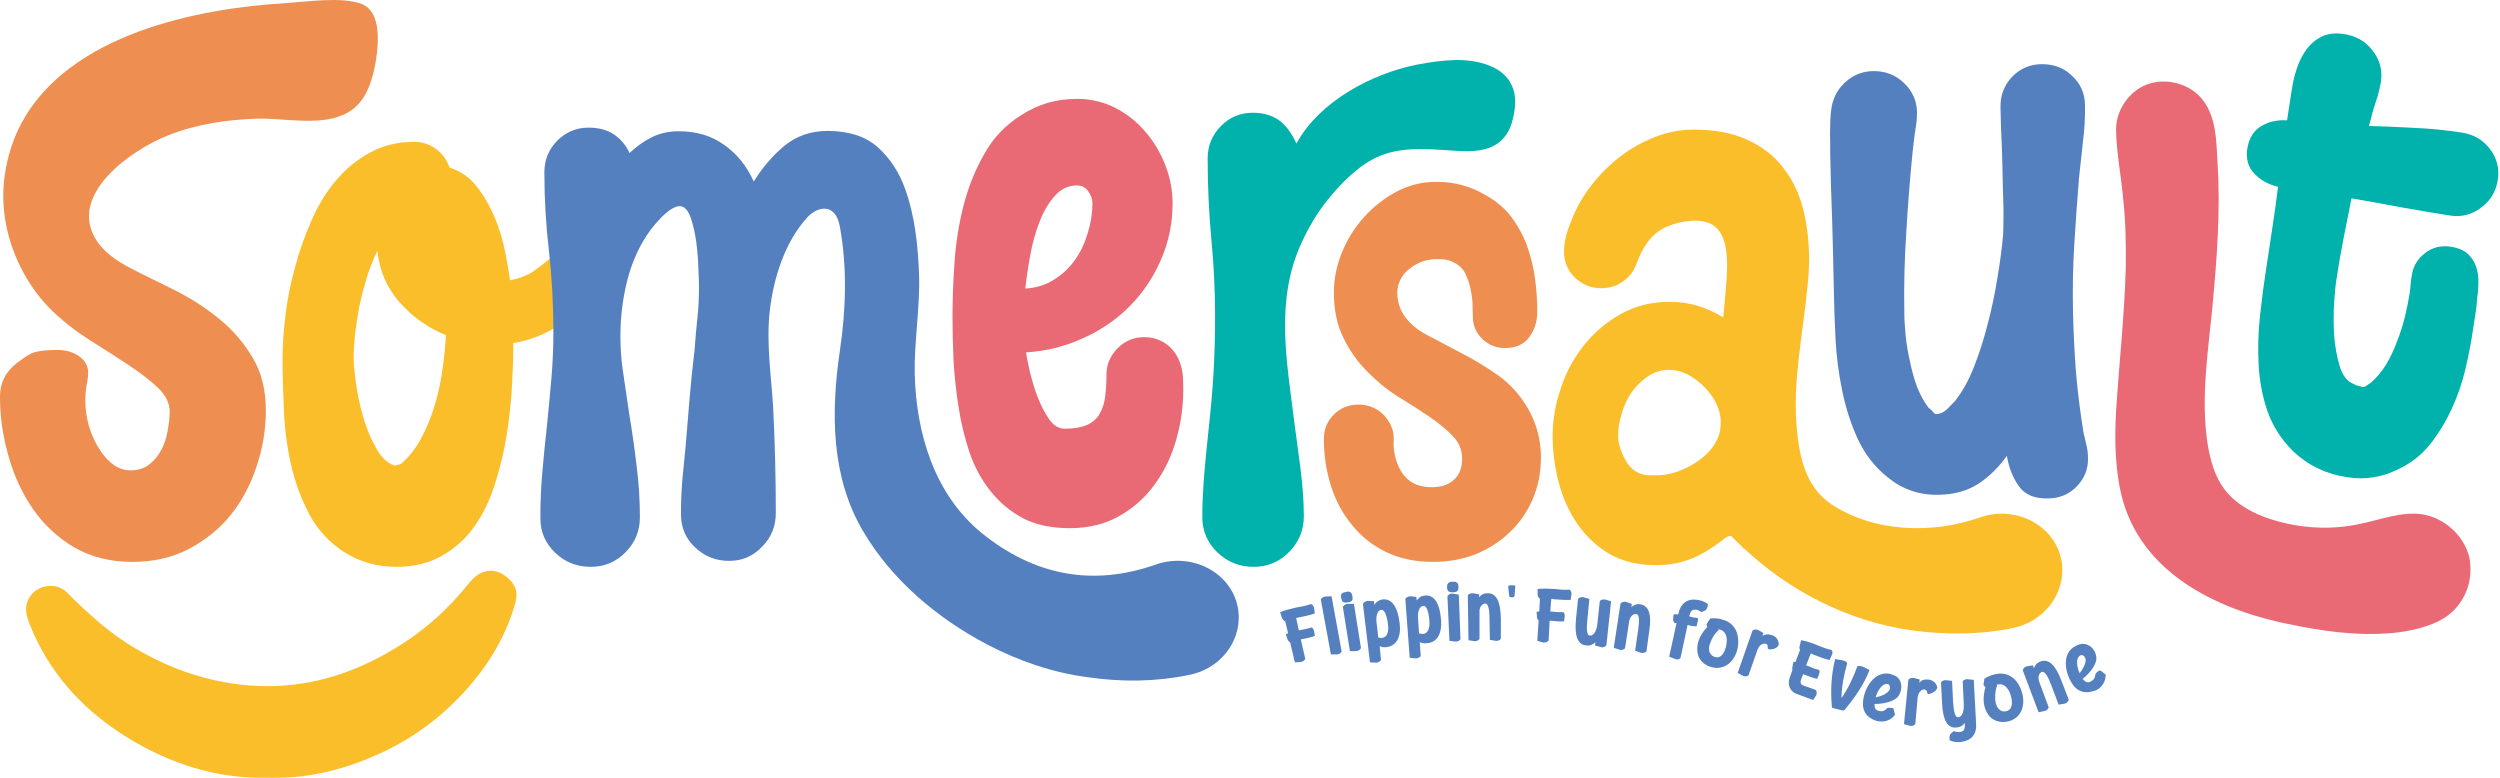
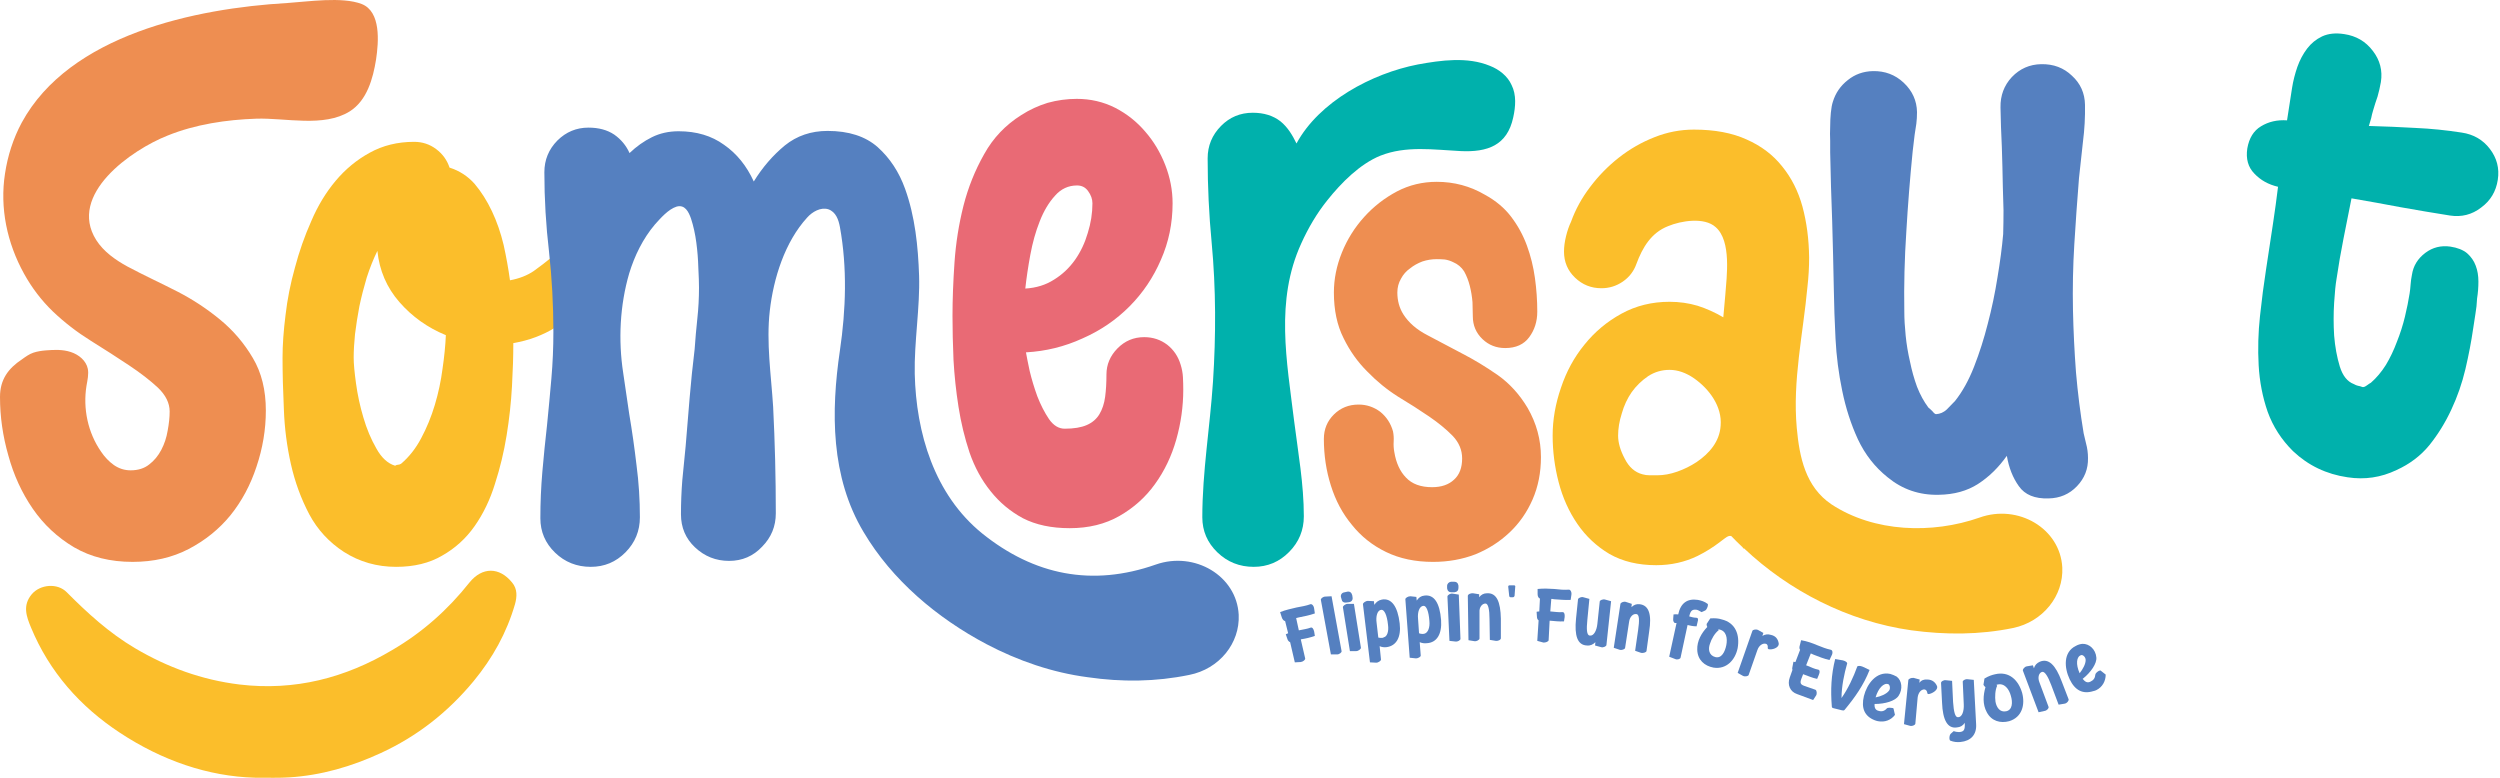
<svg xmlns="http://www.w3.org/2000/svg" width="225" height="70" viewBox="0 0 225 70" fill="none">
  <path d="M15.089 12.199C11.843 13.478 6.072 17.494 8.657 21.599C9.318 22.64 10.37 23.383 11.452 23.978C12.955 24.781 14.518 25.495 16.021 26.268C17.363 26.962 18.626 27.795 19.808 28.767C20.99 29.739 21.972 30.889 22.754 32.217C23.535 33.526 23.926 35.102 23.926 36.947C23.926 38.652 23.645 40.337 23.084 42.003C22.543 43.649 21.762 45.106 20.74 46.376C19.718 47.625 18.465 48.636 16.983 49.41C15.5 50.183 13.816 50.569 11.933 50.569C9.929 50.569 8.176 50.133 6.673 49.261C5.17 48.368 3.928 47.208 2.946 45.781C1.964 44.353 1.232 42.757 0.751 40.992C0.25 39.247 0 37.492 0 35.727C0 34.18 0.721 33.169 1.984 32.336C2.314 32.098 2.645 31.86 3.006 31.741C3.366 31.622 3.757 31.563 4.148 31.533C4.899 31.474 5.651 31.444 6.372 31.682C7.094 31.92 7.755 32.455 7.905 33.199C7.995 33.675 7.875 34.21 7.785 34.716C7.454 36.768 7.905 38.94 9.107 40.665C9.428 41.141 9.809 41.537 10.25 41.855C10.71 42.172 11.211 42.33 11.752 42.33C12.434 42.33 12.995 42.152 13.436 41.795C13.877 41.458 14.237 41.022 14.518 40.486C14.798 39.951 14.989 39.376 15.089 38.761C15.209 38.127 15.269 37.551 15.269 37.036C15.269 36.282 14.919 35.569 14.217 34.894C13.516 34.24 12.644 33.566 11.602 32.872C10.56 32.178 9.418 31.444 8.176 30.671C6.933 29.897 5.791 29.015 4.749 28.023C3.727 27.032 2.865 25.902 2.164 24.633C0.631 21.866 -0.03 18.713 0.451 15.62C0.691 14.014 1.202 12.437 1.954 11.039C6.252 3.127 17.584 0.748 25.849 0.272C27.683 0.153 30.779 -0.323 32.552 0.361C34.296 1.045 34.085 3.752 33.845 5.358C33.574 7.054 33.033 9.047 31.47 10.028C29.126 11.486 25.699 10.593 23.054 10.682C20.379 10.772 17.584 11.188 15.089 12.199Z" fill="#EE8E51" />
  <path fill-rule="evenodd" clip-rule="evenodd" d="M37.271 12.765C38.013 12.765 38.674 12.983 39.255 13.419C39.836 13.855 40.237 14.41 40.458 15.085C41.339 15.362 42.091 15.848 42.712 16.542C43.313 17.256 43.834 18.079 44.275 19.011C44.716 19.943 45.066 20.954 45.327 22.045C45.567 23.135 45.758 24.196 45.898 25.227C46.739 25.069 47.451 24.791 48.032 24.395C48.613 23.978 49.144 23.572 49.625 23.175C50.086 22.779 50.527 22.422 50.948 22.104C51.368 21.787 51.839 21.628 52.36 21.628C53.042 21.628 53.643 21.876 54.164 22.372C54.685 22.868 54.945 23.473 54.945 24.186C54.945 24.781 54.775 25.287 54.434 25.703C54.094 26.1 53.723 26.487 53.322 26.863C52.26 27.855 51.158 28.717 50.016 29.451C48.874 30.165 47.601 30.641 46.199 30.879C46.199 32.049 46.158 33.348 46.078 34.775C45.998 36.223 45.838 37.69 45.597 39.178C45.357 40.665 45.006 42.122 44.545 43.55C44.105 44.978 43.493 46.247 42.712 47.357C41.93 48.468 40.958 49.35 39.796 50.004C38.654 50.679 37.271 51.016 35.648 51.016C33.925 51.016 32.362 50.569 30.959 49.677C29.617 48.805 28.575 47.674 27.833 46.286C27.092 44.878 26.541 43.371 26.18 41.765C25.82 40.159 25.609 38.523 25.549 36.857C25.469 35.172 25.429 33.615 25.429 32.188C25.429 31.037 25.519 29.758 25.699 28.351C25.86 26.943 26.14 25.525 26.541 24.097C26.922 22.65 27.413 21.252 28.014 19.903C28.595 18.535 29.326 17.325 30.208 16.274C31.09 15.223 32.111 14.381 33.274 13.746C34.456 13.092 35.788 12.765 37.271 12.765ZM35.558 41.914C35.658 41.854 35.748 41.825 35.829 41.825C35.909 41.825 35.999 41.795 36.099 41.736C36.821 41.121 37.422 40.357 37.903 39.445C38.404 38.513 38.814 37.512 39.135 36.441C39.456 35.37 39.686 34.289 39.826 33.199C39.987 32.108 40.087 31.097 40.127 30.165C38.484 29.491 37.091 28.499 35.949 27.191C34.807 25.882 34.145 24.345 33.965 22.58C33.604 23.314 33.284 24.117 33.003 24.989C32.743 25.862 32.522 26.724 32.342 27.577C32.182 28.43 32.051 29.263 31.951 30.076C31.871 30.869 31.831 31.573 31.831 32.188C31.831 32.723 31.901 33.496 32.041 34.508C32.182 35.539 32.402 36.56 32.703 37.571C33.003 38.602 33.394 39.534 33.875 40.367C34.336 41.2 34.897 41.716 35.558 41.914Z" fill="#FBBE2B" />
  <path fill-rule="evenodd" clip-rule="evenodd" d="M92.337 31.712C92.397 32.069 92.508 32.624 92.668 33.377C92.848 34.131 93.079 34.894 93.359 35.668C93.66 36.441 94.01 37.125 94.411 37.72C94.812 38.295 95.283 38.583 95.824 38.583C96.645 38.583 97.307 38.474 97.808 38.255C98.309 38.037 98.689 37.71 98.95 37.274C99.21 36.838 99.381 36.322 99.461 35.727C99.541 35.132 99.581 34.458 99.581 33.705C99.581 32.812 99.912 32.029 100.573 31.355C101.234 30.68 102.036 30.343 102.978 30.343C103.759 30.343 104.45 30.571 105.052 31.027C105.633 31.484 106.033 32.078 106.254 32.812C106.374 33.189 106.444 33.566 106.464 33.943C106.484 34.319 106.494 34.696 106.494 35.073C106.494 36.58 106.284 38.077 105.863 39.564C105.442 41.051 104.801 42.39 103.939 43.58C103.098 44.749 102.036 45.701 100.753 46.435C99.471 47.169 97.978 47.536 96.275 47.536C94.632 47.536 93.229 47.238 92.067 46.643C90.925 46.029 89.953 45.215 89.151 44.204C88.35 43.213 87.718 42.053 87.257 40.724C86.817 39.396 86.486 38.027 86.266 36.619C86.045 35.212 85.895 33.804 85.815 32.396C85.755 30.968 85.725 29.649 85.725 28.44C85.725 26.972 85.785 25.366 85.905 23.621C86.025 21.876 86.296 20.171 86.716 18.505C87.137 16.859 87.758 15.313 88.58 13.865C89.382 12.418 90.494 11.248 91.916 10.355C92.658 9.879 93.449 9.513 94.291 9.255C95.153 9.017 96.024 8.898 96.906 8.898C98.148 8.898 99.301 9.165 100.363 9.701C101.405 10.236 102.306 10.95 103.068 11.842C103.829 12.715 104.43 13.716 104.871 14.847C105.312 15.977 105.533 17.127 105.533 18.297C105.533 20.102 105.182 21.797 104.481 23.383C103.799 24.97 102.857 26.368 101.655 27.577C100.453 28.787 99.04 29.748 97.417 30.462C95.814 31.196 94.121 31.613 92.337 31.712ZM92.277 25.971C93.259 25.912 94.121 25.644 94.862 25.168C95.603 24.712 96.235 24.117 96.756 23.383C97.257 22.669 97.637 21.866 97.898 20.974C98.178 20.082 98.319 19.189 98.319 18.297C98.319 17.92 98.189 17.553 97.928 17.196C97.688 16.859 97.357 16.691 96.936 16.691C96.155 16.691 95.493 16.998 94.952 17.613C94.391 18.228 93.93 19.001 93.57 19.933C93.209 20.845 92.928 21.846 92.728 22.937C92.528 24.028 92.377 25.039 92.277 25.971Z" fill="#E96A75" />
  <path d="M117.105 21.926C117.736 20.528 118.517 19.189 119.479 18C120.711 16.453 122.395 14.758 124.228 14.014C126.543 13.092 129.067 13.479 131.442 13.597C133.877 13.716 135.65 13.092 136.191 10.563C136.401 9.612 136.492 8.541 136.041 7.649C135.68 6.845 134.929 6.251 134.087 5.923C132.073 5.091 129.699 5.418 127.595 5.804C123.477 6.608 118.728 9.136 116.684 12.913C116.323 12.17 115.902 11.456 115.241 10.92C114.58 10.405 113.748 10.147 112.746 10.147C111.624 10.147 110.672 10.544 109.891 11.337C109.089 12.15 108.688 13.121 108.688 14.252C108.688 16.79 108.809 19.318 109.049 21.837C109.44 26.001 109.44 30.195 109.169 34.359C108.899 38.434 108.208 42.479 108.208 46.554C108.208 47.783 108.658 48.834 109.56 49.707C110.462 50.58 111.554 51.016 112.836 51.016C114.079 51.016 115.141 50.569 116.022 49.677C116.904 48.785 117.345 47.714 117.345 46.465C117.345 43.58 116.834 40.754 116.473 37.898C115.812 32.485 114.76 27.072 117.105 21.926Z" fill="#00B1AC" />
  <path d="M129.307 16.364C130.87 16.364 132.313 16.75 133.636 17.524C134.618 18.059 135.409 18.723 136.01 19.517C136.611 20.31 137.082 21.172 137.423 22.104C137.764 23.036 138.004 24.008 138.144 25.019C138.285 26.031 138.355 27.042 138.355 28.053C138.355 28.926 138.114 29.689 137.633 30.343C137.152 30.998 136.431 31.325 135.469 31.325C134.668 31.325 133.986 31.057 133.425 30.522C132.844 29.967 132.554 29.283 132.554 28.47C132.554 28.113 132.544 27.686 132.524 27.191C132.483 26.695 132.403 26.209 132.283 25.733C132.163 25.257 131.993 24.821 131.772 24.424C131.532 24.048 131.201 23.77 130.78 23.592C130.54 23.473 130.289 23.393 130.029 23.354C129.788 23.334 129.548 23.324 129.307 23.324C128.867 23.324 128.436 23.393 128.015 23.532C127.594 23.691 127.223 23.899 126.903 24.157C126.562 24.395 126.292 24.702 126.091 25.079C125.871 25.456 125.761 25.872 125.761 26.328C125.761 27.062 125.941 27.716 126.302 28.291C126.783 29.045 127.504 29.669 128.466 30.165C129.448 30.681 130.48 31.226 131.562 31.801C132.644 32.356 133.726 33.011 134.808 33.764C135.87 34.518 136.762 35.499 137.483 36.709C138.285 38.097 138.685 39.574 138.685 41.141C138.685 42.529 138.435 43.798 137.934 44.948C137.433 46.098 136.742 47.09 135.86 47.922C134.978 48.755 133.956 49.41 132.794 49.886C131.612 50.342 130.339 50.57 128.977 50.57C127.374 50.57 125.961 50.272 124.739 49.677C123.516 49.082 122.494 48.269 121.673 47.238C120.831 46.227 120.2 45.047 119.779 43.699C119.358 42.37 119.148 40.972 119.148 39.505C119.148 38.632 119.449 37.899 120.05 37.304C120.651 36.709 121.392 36.411 122.274 36.411C122.995 36.411 123.647 36.63 124.228 37.066C124.789 37.522 125.169 38.107 125.37 38.821C125.43 39.118 125.45 39.425 125.43 39.743C125.41 40.06 125.43 40.377 125.49 40.694C125.65 41.666 126.001 42.43 126.542 42.985C127.083 43.56 127.865 43.847 128.887 43.847C129.728 43.847 130.389 43.619 130.87 43.163C131.351 42.727 131.592 42.093 131.592 41.26C131.592 40.506 131.311 39.832 130.75 39.237C130.169 38.642 129.458 38.057 128.616 37.482C127.774 36.907 126.843 36.312 125.821 35.697C124.819 35.063 123.897 34.309 123.055 33.437C122.194 32.584 121.482 31.583 120.921 30.433C120.34 29.283 120.05 27.914 120.05 26.328C120.05 25.118 120.29 23.919 120.771 22.729C121.252 21.539 121.923 20.468 122.785 19.517C123.627 18.585 124.608 17.821 125.731 17.226C126.833 16.651 128.025 16.364 129.307 16.364Z" fill="#EE8E51" />
  <path d="M165.046 26.12C165.006 24.038 164.956 21.965 164.896 19.903C164.816 17.841 164.756 15.779 164.716 13.716C164.716 13.439 164.716 13.092 164.716 12.675C164.696 12.259 164.696 11.832 164.716 11.396C164.716 10.96 164.736 10.544 164.776 10.147C164.816 9.731 164.876 9.403 164.956 9.165C165.197 8.372 165.647 7.718 166.309 7.202C166.95 6.687 167.701 6.419 168.563 6.399C169.645 6.379 170.567 6.726 171.328 7.44C172.11 8.174 172.511 9.056 172.531 10.088C172.531 10.464 172.511 10.811 172.471 11.129C172.43 11.446 172.38 11.773 172.32 12.11L172.14 13.627C171.899 16.046 171.709 18.456 171.569 20.855C171.409 23.254 171.348 25.654 171.388 28.053C171.388 28.688 171.429 29.401 171.509 30.195C171.589 30.988 171.719 31.771 171.899 32.544C172.06 33.338 172.27 34.091 172.531 34.805C172.811 35.519 173.152 36.144 173.553 36.679C173.633 36.738 173.753 36.847 173.913 37.006C174.054 37.184 174.164 37.274 174.244 37.274C174.605 37.254 174.925 37.115 175.206 36.857C175.466 36.599 175.717 36.342 175.957 36.084C176.619 35.251 177.19 34.22 177.671 32.991C178.151 31.761 178.562 30.472 178.903 29.124C179.264 27.756 179.554 26.367 179.775 24.96C180.015 23.532 180.185 22.233 180.286 21.063C180.306 20.369 180.316 19.655 180.316 18.922C180.296 18.208 180.276 17.504 180.255 16.81C180.235 15.6 180.205 14.4 180.165 13.211C180.105 12.021 180.065 10.841 180.045 9.671C180.025 8.6 180.366 7.688 181.067 6.935C181.788 6.181 182.67 5.794 183.712 5.775C184.814 5.755 185.736 6.102 186.477 6.816C187.239 7.51 187.63 8.382 187.65 9.433C187.67 10.544 187.61 11.644 187.469 12.735C187.349 13.845 187.229 14.946 187.109 16.036C186.948 18.039 186.808 20.022 186.688 21.985C186.568 23.948 186.527 25.931 186.568 27.934C186.608 29.778 186.698 31.632 186.838 33.496C186.998 35.36 187.229 37.194 187.529 38.999L187.74 39.891C187.86 40.328 187.92 40.774 187.92 41.23C187.94 42.201 187.61 43.044 186.928 43.758C186.247 44.472 185.395 44.839 184.373 44.858C183.131 44.898 182.239 44.531 181.698 43.758C181.157 43.005 180.797 42.092 180.616 41.022C179.875 42.072 179.013 42.915 178.031 43.55C177.049 44.184 175.867 44.511 174.484 44.531C172.741 44.571 171.208 44.045 169.886 42.955C168.743 42.043 167.852 40.903 167.21 39.534C166.589 38.186 166.118 36.728 165.798 35.162C165.477 33.615 165.277 32.059 165.197 30.492C165.116 28.906 165.066 27.448 165.046 26.12Z" fill="#5580C0" />
  <path d="M211.275 42.955C209.371 42.677 207.738 41.894 206.375 40.605C205.333 39.574 204.572 38.394 204.091 37.066C203.63 35.737 203.36 34.339 203.279 32.872C203.199 31.404 203.239 29.927 203.4 28.44C203.56 26.953 203.74 25.564 203.941 24.276L204.572 20.111C204.652 19.536 204.732 18.981 204.812 18.446C204.872 17.93 204.943 17.385 205.023 16.81C204.161 16.611 203.45 16.215 202.889 15.62C202.328 15.045 202.117 14.291 202.257 13.36C202.418 12.428 202.828 11.763 203.49 11.367C204.171 10.95 204.953 10.772 205.834 10.831L206.285 7.916C206.385 7.282 206.546 6.647 206.766 6.013C206.986 5.398 207.277 4.853 207.638 4.377C207.998 3.901 208.449 3.534 208.99 3.276C209.551 3.018 210.213 2.949 210.974 3.068C212.056 3.227 212.918 3.732 213.559 4.585C214.2 5.418 214.441 6.35 214.28 7.381C214.2 7.837 214.1 8.273 213.98 8.69C213.84 9.086 213.709 9.493 213.589 9.909C213.509 10.167 213.449 10.405 213.409 10.623C213.349 10.841 213.279 11.079 213.198 11.337C214.641 11.377 216.044 11.436 217.406 11.515C218.769 11.575 220.152 11.714 221.554 11.932C222.616 12.09 223.458 12.576 224.079 13.389C224.72 14.222 224.961 15.154 224.801 16.185C224.64 17.236 224.139 18.069 223.298 18.684C222.476 19.318 221.544 19.556 220.502 19.398C218.999 19.16 217.527 18.912 216.084 18.654C214.621 18.376 213.138 18.109 211.635 17.851C211.395 19.08 211.154 20.29 210.914 21.48C210.674 22.689 210.463 23.909 210.283 25.138C210.203 25.594 210.132 26.298 210.072 27.25C210.012 28.222 210.012 29.203 210.072 30.195C210.153 31.206 210.323 32.138 210.583 32.991C210.844 33.824 211.265 34.349 211.846 34.567C211.986 34.646 212.106 34.696 212.206 34.716C212.327 34.736 212.467 34.775 212.627 34.835C212.727 34.855 212.858 34.805 213.018 34.686C213.178 34.567 213.299 34.488 213.379 34.448C213.88 34.012 214.331 33.477 214.731 32.842C215.112 32.207 215.443 31.513 215.723 30.76C216.024 30.006 216.264 29.253 216.445 28.499C216.625 27.746 216.765 27.052 216.865 26.417C216.905 26.159 216.936 25.882 216.956 25.584C216.976 25.307 217.016 25.019 217.076 24.722C217.196 23.929 217.597 23.274 218.278 22.759C218.939 22.263 219.691 22.075 220.532 22.194C221.174 22.293 221.675 22.491 222.035 22.788C222.396 23.106 222.656 23.482 222.817 23.919C222.977 24.335 223.057 24.811 223.057 25.346C223.057 25.862 223.017 26.368 222.937 26.863C222.917 27.339 222.867 27.805 222.787 28.261C222.727 28.698 222.656 29.154 222.576 29.63C222.416 30.74 222.186 31.94 221.885 33.229C221.584 34.498 221.164 35.707 220.623 36.857C220.082 38.027 219.42 39.098 218.639 40.07C217.857 41.022 216.875 41.765 215.693 42.301C214.29 42.975 212.818 43.193 211.275 42.955Z" fill="#00B1AC" />
  <path d="M22.934 69.993C18.726 69.874 14.578 68.446 10.791 65.947C7.214 63.597 4.449 60.474 2.796 56.489C2.375 55.477 2.014 54.496 2.856 53.484C3.607 52.592 5.17 52.443 6.012 53.306C7.875 55.18 9.829 56.965 12.143 58.333C15.059 60.058 18.155 61.188 21.551 61.605C26.541 62.2 31.08 61.01 35.288 58.511C37.993 56.935 40.307 54.883 42.261 52.414C43.403 51.016 44.936 51.016 46.078 52.414C46.589 53.009 46.529 53.722 46.349 54.377C45.597 56.965 44.335 59.225 42.622 61.307C40.307 64.103 37.542 66.275 34.236 67.791C31.651 68.981 28.916 69.784 26.03 69.963C25.128 70.022 24.197 69.993 22.934 69.993Z" fill="#FBBE2B" />
  <path d="M111.483 55.329C111.303 51.819 107.516 49.588 104.029 50.807C98.288 52.83 93.058 51.759 88.399 48.011C84.071 44.502 82.448 38.94 82.327 33.645C82.267 30.79 82.808 27.666 82.718 24.811C82.628 22.164 82.357 19.487 81.456 16.988C80.915 15.481 80.093 14.232 78.991 13.241C77.889 12.269 76.386 11.783 74.482 11.783C72.999 11.783 71.717 12.219 70.635 13.092C69.553 13.984 68.621 15.065 67.84 16.334C67.198 14.926 66.307 13.825 65.165 13.032C64.042 12.219 62.68 11.813 61.077 11.813C60.195 11.813 59.393 11.991 58.672 12.348C57.951 12.705 57.279 13.181 56.658 13.776C56.358 13.102 55.897 12.546 55.276 12.11C54.654 11.694 53.883 11.486 52.961 11.486C51.879 11.486 50.947 11.872 50.166 12.646C49.384 13.439 48.993 14.391 48.993 15.501C48.993 17.9 49.134 20.29 49.414 22.669C49.675 25.049 49.805 27.448 49.805 29.867C49.805 31.275 49.745 32.673 49.625 34.062C49.505 35.45 49.374 36.847 49.234 38.255C49.074 39.663 48.933 41.061 48.813 42.449C48.693 43.837 48.633 45.235 48.633 46.643C48.633 47.853 49.074 48.884 49.955 49.737C50.837 50.589 51.909 51.016 53.172 51.016C54.394 51.016 55.436 50.58 56.297 49.707C57.159 48.834 57.59 47.783 57.59 46.554C57.59 44.968 57.49 43.411 57.289 41.884C57.109 40.337 56.889 38.791 56.628 37.244C56.448 36.015 56.267 34.785 56.087 33.556C55.636 30.611 55.786 27.488 56.628 24.603C57.109 23.026 57.861 21.48 58.943 20.201C59.453 19.636 60.145 18.832 60.896 18.594C61.648 18.386 61.978 19.07 62.189 19.665C62.409 20.339 62.569 21.063 62.67 21.837C62.77 22.59 62.83 23.344 62.85 24.097C62.89 24.851 62.91 25.445 62.91 25.882C62.91 26.834 62.86 27.766 62.76 28.678C62.66 29.61 62.58 30.522 62.519 31.414C62.339 32.901 62.189 34.359 62.069 35.787C61.948 37.234 61.828 38.692 61.708 40.159C61.608 41.21 61.508 42.231 61.407 43.223C61.327 44.234 61.287 45.255 61.287 46.286C61.287 47.476 61.708 48.468 62.55 49.261C63.411 50.074 64.433 50.48 65.615 50.48C66.798 50.48 67.79 50.054 68.591 49.201C69.413 48.368 69.823 47.367 69.823 46.197C69.823 42.985 69.743 39.792 69.583 36.62C69.403 33.734 68.952 30.849 69.282 27.964C69.613 25.049 70.635 21.777 72.649 19.576C73.1 19.07 73.851 18.624 74.542 18.832C75.234 19.07 75.474 19.784 75.594 20.439C76.256 24.097 76.135 27.845 75.594 31.533C74.783 37.036 74.753 42.925 77.728 47.892C80.283 52.206 84.341 55.626 88.79 57.976C91.615 59.463 94.711 60.534 97.897 60.95C100.963 61.396 103.999 61.367 107.035 60.742C109.74 60.207 111.603 57.887 111.483 55.329Z" fill="#5580C0" />
  <path fill-rule="evenodd" clip-rule="evenodd" d="M181.187 56.518C178.151 57.143 175.085 57.143 172.02 56.727C166.309 55.923 160.988 53.157 156.961 49.35C156.961 49.37 156.951 49.38 156.931 49.38C156.891 49.32 156.851 49.271 156.81 49.231C156.47 48.914 156.139 48.587 155.819 48.249C155.548 48.16 155.308 48.398 154.827 48.755C154.185 49.251 153.504 49.677 152.783 50.034C151.641 50.589 150.398 50.867 149.056 50.867C147.433 50.867 146.03 50.53 144.848 49.856C143.685 49.162 142.723 48.259 141.962 47.149C141.201 46.038 140.64 44.789 140.279 43.401C139.918 42.013 139.738 40.615 139.738 39.207C139.738 37.779 139.988 36.342 140.489 34.894C140.97 33.447 141.671 32.158 142.593 31.027C143.515 29.877 144.627 28.945 145.93 28.232C147.232 27.518 148.675 27.161 150.258 27.161C151.14 27.161 151.981 27.28 152.783 27.518C153.584 27.775 154.356 28.122 155.097 28.559C155.157 27.884 155.217 27.21 155.278 26.536C155.398 24.9 155.849 21.688 154.406 20.439C153.384 19.516 151.28 19.873 150.138 20.349C148.605 20.944 147.823 22.283 147.282 23.74C147.042 24.414 146.631 24.95 146.05 25.346C145.469 25.743 144.828 25.941 144.126 25.941C143.204 25.941 142.413 25.624 141.752 24.989C141.09 24.355 140.76 23.572 140.76 22.64C140.76 22.223 140.82 21.767 140.94 21.271C141.06 20.776 141.211 20.339 141.391 19.963C141.792 18.852 142.363 17.811 143.104 16.839C143.846 15.848 144.707 14.966 145.689 14.192C146.671 13.419 147.743 12.804 148.905 12.348C150.048 11.892 151.23 11.664 152.452 11.664C154.316 11.664 155.899 11.961 157.201 12.556C158.504 13.131 159.566 13.934 160.387 14.966C161.229 15.997 161.84 17.206 162.221 18.594C162.602 20.002 162.802 21.529 162.822 23.175C162.822 24.047 162.772 24.92 162.672 25.793C162.281 30.046 161.319 34.24 161.71 38.523C161.95 41.141 162.491 43.818 164.836 45.394C168.683 47.922 173.913 48.071 178.151 46.584C181.638 45.334 185.425 47.565 185.606 51.075C185.726 53.633 183.862 55.953 181.187 56.518ZM152.482 34.061C151.741 33.546 150.999 33.288 150.258 33.288C149.557 33.288 148.915 33.476 148.334 33.853C147.753 34.25 147.262 34.726 146.861 35.281C146.461 35.856 146.16 36.5 145.96 37.214C145.739 37.908 145.629 38.573 145.629 39.207C145.629 39.842 145.829 40.536 146.23 41.289C146.611 42.043 147.142 42.509 147.823 42.687C148.024 42.747 148.244 42.776 148.485 42.776H149.146C149.727 42.776 150.328 42.667 150.949 42.449C151.57 42.231 152.152 41.944 152.693 41.587C153.835 40.813 154.767 39.742 154.857 38.315C155.007 36.59 153.835 35.013 152.482 34.061Z" fill="#FBBE2B" />
-   <path d="M222.335 51.045C222.335 50.708 222.295 50.381 222.215 50.064C221.704 48.16 219.991 46.614 218.007 46.286C216.143 46.019 214.28 46.762 212.416 47.149C209.831 47.714 207.096 47.565 204.571 46.792C202.888 46.286 201.265 45.424 200.213 44.056C199.311 42.866 198.92 41.379 198.68 39.921C198.049 35.787 198.74 31.593 199.131 27.488C199.522 23.235 199.852 18.951 199.582 14.698C199.461 12.646 199.492 10.296 197.989 8.69C196.786 7.44 194.803 6.994 193.179 7.619C191.556 8.273 190.444 9.939 190.444 11.664C190.474 13.716 190.895 15.769 191.075 17.791C191.316 19.903 191.346 22.045 191.316 24.186C191.196 28.47 190.715 32.753 190.444 37.066C190.294 39.713 190.354 42.628 191.105 45.215C193.119 51.908 199.972 55.031 206.375 56.251C206.956 56.37 207.537 56.479 208.118 56.578C211.484 57.143 215.753 57.44 218.969 56.132C219.48 55.923 219.931 55.685 220.351 55.358C221.674 54.347 222.425 52.681 222.335 51.045Z" fill="#E96A75" />
  <path d="M116.533 59.612L116.112 57.797C116.022 57.767 115.902 57.649 115.872 57.53L115.721 57.083C115.782 57.064 115.852 57.034 115.932 56.994L115.661 55.894C115.571 55.894 115.421 55.775 115.361 55.566L115.21 55.091C115.721 54.882 116.202 54.793 116.683 54.674C117.134 54.585 117.555 54.525 117.946 54.377C118.066 54.347 118.246 54.496 118.276 54.793L118.336 55.209C117.825 55.388 117.345 55.477 116.894 55.566C116.814 55.586 116.733 55.606 116.653 55.626L116.894 56.727C116.914 56.727 116.924 56.727 116.924 56.727C117.314 56.637 117.645 56.608 117.946 56.489C118.096 56.429 118.216 56.578 118.276 56.846L118.336 57.232C117.916 57.381 117.525 57.47 117.134 57.53C117.114 57.53 117.094 57.539 117.074 57.559L117.465 59.255C117.495 59.374 117.284 59.552 117.074 59.582L116.533 59.612Z" fill="#5580C0" />
  <path d="M119.78 58.898L118.878 53.99C118.848 53.871 119.088 53.693 119.269 53.693L119.84 53.663L120.742 58.6C120.772 58.719 120.531 58.898 120.351 58.898H119.78Z" fill="#5580C0" />
  <path d="M121.162 54.228C120.921 54.258 120.771 54.139 120.741 53.931L120.681 53.722C120.651 53.514 120.771 53.336 121.011 53.306L121.282 53.246C121.492 53.217 121.643 53.336 121.703 53.574L121.733 53.782C121.763 53.99 121.643 54.169 121.402 54.198L121.162 54.228ZM121.492 58.6L120.861 54.644C120.861 54.525 121.102 54.347 121.282 54.347H121.853L122.484 58.303C122.484 58.422 122.244 58.6 122.063 58.6H121.492Z" fill="#5580C0" />
  <path fill-rule="evenodd" clip-rule="evenodd" d="M123.296 59.612L122.665 54.377C122.665 54.258 122.905 54.079 123.115 54.079L123.656 54.109L123.687 54.436C123.867 54.169 124.077 54.02 124.378 53.96C125.219 53.812 125.791 54.555 125.971 56.102C126.121 57.351 125.67 58.124 124.799 58.243C124.588 58.273 124.348 58.243 124.167 58.154L124.288 59.344C124.318 59.463 124.047 59.642 123.867 59.642L123.296 59.612ZM124.047 57.381C124.137 57.411 124.258 57.411 124.378 57.411C124.438 57.411 124.498 57.391 124.558 57.351C124.829 57.292 125.009 56.846 124.919 56.221C124.829 55.358 124.588 54.853 124.318 54.882C123.957 54.912 123.807 55.477 123.897 56.072L124.047 57.381Z" fill="#5580C0" />
  <path fill-rule="evenodd" clip-rule="evenodd" d="M126.873 59.195L126.482 53.931C126.482 53.812 126.722 53.663 126.933 53.663L127.474 53.722L127.504 54.05C127.684 53.782 127.895 53.633 128.195 53.603C129.067 53.484 129.578 54.258 129.698 55.804C129.788 57.083 129.307 57.827 128.436 57.886C128.195 57.916 127.985 57.886 127.774 57.797L127.865 58.987C127.895 59.106 127.624 59.255 127.444 59.255L126.873 59.195ZM127.714 56.994C127.814 57.034 127.915 57.054 128.015 57.054C128.095 57.054 128.165 57.044 128.225 57.024C128.496 56.935 128.706 56.518 128.646 55.894C128.586 55.031 128.376 54.496 128.105 54.525C127.744 54.555 127.564 55.09 127.624 55.685L127.714 56.994Z" fill="#5580C0" />
  <path d="M130.63 53.306C130.42 53.306 130.269 53.187 130.239 52.949V52.741C130.239 52.532 130.39 52.384 130.6 52.354H130.87C131.081 52.354 131.231 52.473 131.261 52.711V52.919C131.261 53.127 131.141 53.276 130.901 53.306H130.63ZM130.45 57.678L130.269 53.693C130.269 53.544 130.54 53.395 130.72 53.425L131.291 53.514L131.442 57.5C131.442 57.619 131.201 57.767 130.991 57.738L130.45 57.678Z" fill="#5580C0" />
  <path d="M132.163 57.619L132.103 53.633C132.103 53.484 132.373 53.365 132.583 53.395L133.125 53.484V53.752C133.305 53.514 133.545 53.395 133.816 53.395C134.687 53.336 135.048 54.139 135.078 55.685V57.44C135.078 57.589 134.808 57.708 134.627 57.678L134.086 57.589L134.056 55.715C134.056 54.853 133.936 54.317 133.696 54.317C133.395 54.317 133.124 54.644 133.155 55.091V57.47C133.155 57.589 132.884 57.738 132.704 57.708L132.163 57.619Z" fill="#5580C0" />
  <path d="M135.739 52.8C135.739 52.741 135.769 52.681 135.859 52.681H136.28C136.34 52.681 136.401 52.741 136.37 52.83L136.31 53.633C136.28 53.693 136.25 53.752 136.16 53.752H135.95C135.89 53.752 135.829 53.693 135.829 53.633L135.739 52.8Z" fill="#5580C0" />
  <path d="M138.355 57.678L138.475 55.834C138.385 55.775 138.325 55.656 138.325 55.507L138.294 55.061C138.375 55.041 138.455 55.031 138.535 55.031L138.595 53.871C138.505 53.841 138.385 53.722 138.385 53.484V53.008C138.926 52.949 139.437 52.979 139.887 53.008C140.368 53.068 140.789 53.098 141.21 53.068C141.33 53.068 141.481 53.276 141.42 53.574L141.36 53.99C140.819 54.02 140.338 53.96 139.857 53.931C139.777 53.911 139.697 53.901 139.617 53.901L139.527 55.031C139.547 55.031 139.557 55.031 139.557 55.031C139.948 55.061 140.278 55.12 140.639 55.09C140.759 55.09 140.849 55.239 140.819 55.537L140.759 55.923C140.308 55.953 139.918 55.894 139.527 55.864C139.507 55.864 139.487 55.864 139.467 55.864L139.377 57.619C139.377 57.738 139.076 57.857 138.896 57.827L138.355 57.678Z" fill="#5580C0" />
  <path d="M143.555 58.095L143.585 57.797C143.374 58.005 143.134 58.124 142.833 58.095C141.962 58.065 141.691 57.202 141.842 55.685L142.022 53.931C142.052 53.812 142.322 53.693 142.503 53.752L143.044 53.901L142.863 55.775C142.773 56.637 142.803 57.173 143.074 57.202C143.435 57.262 143.705 56.756 143.765 56.132L143.976 54.139C143.976 54.02 144.276 53.901 144.457 53.96L144.998 54.109L144.577 58.065C144.547 58.184 144.276 58.303 144.096 58.243L143.555 58.095Z" fill="#5580C0" />
  <path d="M145.238 58.303L145.839 54.347C145.869 54.228 146.14 54.109 146.32 54.169L146.861 54.347L146.831 54.645C147.042 54.436 147.282 54.347 147.553 54.377C148.424 54.466 148.665 55.329 148.424 56.846L148.184 58.6C148.154 58.719 147.853 58.809 147.673 58.749L147.162 58.571L147.432 56.697C147.553 55.864 147.553 55.299 147.282 55.269C146.982 55.21 146.681 55.507 146.621 55.953L146.26 58.303C146.26 58.422 145.96 58.541 145.779 58.482L145.238 58.303Z" fill="#5580C0" />
  <path d="M153.143 55.091C153.023 55.031 152.843 54.912 152.722 54.882C152.302 54.823 152.151 54.942 152.031 55.477C152.241 55.537 152.452 55.596 152.662 55.596C152.812 55.596 152.873 55.715 152.782 55.983L152.692 56.37C152.392 56.37 152.121 56.31 151.881 56.251L151.25 59.195C151.219 59.314 150.949 59.404 150.769 59.314L150.228 59.106L150.889 56.072C150.859 56.072 150.859 56.072 150.859 56.072H150.799C150.779 56.072 150.769 56.072 150.769 56.072C150.648 56.072 150.558 55.864 150.588 55.685L150.618 55.299C150.759 55.279 150.899 55.279 151.039 55.299C151.249 54.288 151.851 53.841 152.812 53.99C153.113 54.05 153.414 54.139 153.684 54.347C153.774 54.407 153.654 54.823 153.474 54.942L153.143 55.091Z" fill="#5580C0" />
  <path fill-rule="evenodd" clip-rule="evenodd" d="M153.924 55.656C154.375 55.626 154.676 55.656 154.946 55.745C156.209 56.042 156.599 57.143 156.389 58.333C156.179 59.374 155.397 60.266 154.225 60.087C153.413 59.939 152.782 59.403 152.752 58.481C152.722 57.678 153.143 56.964 153.654 56.429C153.614 56.35 153.594 56.26 153.594 56.161L153.924 55.656ZM154.676 56.726C154.345 56.964 154.014 57.529 153.894 57.946C153.714 58.422 153.804 58.987 154.375 59.136C154.946 59.284 155.247 58.66 155.367 58.065C155.487 57.47 155.397 56.726 154.646 56.637C154.646 56.657 154.656 56.687 154.676 56.726Z" fill="#5580C0" />
  <path d="M156.39 60.563L157.712 56.786C157.742 56.667 158.043 56.608 158.223 56.697L158.704 56.965L158.614 57.232C158.854 57.083 159.125 57.054 159.395 57.143C159.816 57.232 160.027 57.53 160.087 57.916C160.117 58.333 159.425 58.511 159.155 58.422C159.125 58.392 159.095 58.362 159.095 58.333C159.125 58.124 159.065 57.976 158.945 57.946C158.674 57.857 158.313 58.065 158.163 58.511L157.382 60.742C157.351 60.861 157.051 60.92 156.871 60.831L156.39 60.563Z" fill="#5580C0" />
  <path d="M163.182 63.002L161.739 62.467C161.108 62.259 160.838 61.634 161.078 60.98L161.319 60.296C161.289 60.206 161.289 60.117 161.319 60.028L161.409 59.552C161.469 59.572 161.529 59.582 161.589 59.582L162.01 58.481C161.95 58.422 161.92 58.273 161.98 58.095L162.1 57.619C162.641 57.708 163.122 57.886 163.543 58.065C163.994 58.243 164.354 58.392 164.775 58.481C164.926 58.511 164.986 58.749 164.835 59.017L164.655 59.403C164.144 59.284 163.693 59.106 163.242 58.928C163.142 58.888 163.052 58.848 162.972 58.809L162.551 59.879C162.591 59.899 162.621 59.909 162.641 59.909C163.002 60.058 163.302 60.206 163.633 60.266C163.783 60.296 163.813 60.474 163.693 60.742L163.543 61.099C163.092 61.01 162.731 60.831 162.371 60.712C162.341 60.682 162.28 60.682 162.28 60.682L162.13 61.069C161.98 61.456 162.04 61.604 162.371 61.723L163.393 62.08C163.513 62.14 163.543 62.437 163.453 62.586L163.182 63.002Z" fill="#5580C0" />
  <path d="M165.046 63.746C164.925 63.717 164.865 63.687 164.865 63.597C164.745 62.11 164.805 60.742 165.166 59.314L165.857 59.433C166.098 59.493 166.248 59.612 166.248 59.701C165.977 60.653 165.737 61.783 165.737 62.824C166.338 61.962 166.819 60.92 167.15 59.998C167.18 59.909 167.42 59.909 167.631 59.998L168.262 60.296C167.721 61.664 166.969 62.735 166.008 63.895C165.947 63.954 165.887 63.954 165.767 63.925L165.046 63.746Z" fill="#5580C0" />
  <path fill-rule="evenodd" clip-rule="evenodd" d="M170.546 64.341C170.185 64.817 169.614 65.025 169.013 64.906C168.913 64.886 168.813 64.857 168.713 64.817C167.811 64.46 167.49 63.736 167.751 62.646C168.021 61.575 168.863 60.385 170.125 60.653C170.326 60.712 170.516 60.792 170.696 60.891C171.177 61.248 171.267 62.021 170.877 62.616C170.576 63.092 169.644 63.359 168.713 63.359C168.682 63.716 168.803 63.925 169.103 63.984C169.384 64.064 169.624 63.984 169.825 63.746C169.885 63.687 170.125 63.687 170.276 63.716C170.366 63.716 170.426 63.746 170.426 63.806L170.546 64.341ZM170.005 62.17C170.155 61.991 170.095 61.634 169.945 61.575C169.554 61.426 169.043 61.932 168.803 62.765C169.284 62.675 169.765 62.467 170.005 62.17Z" fill="#5580C0" />
  <path d="M171.358 65.174L171.749 61.218C171.749 61.099 172.019 60.98 172.23 61.01L172.771 61.158L172.741 61.456C172.921 61.218 173.161 61.129 173.462 61.158C173.883 61.158 174.183 61.396 174.334 61.753C174.454 62.14 173.793 62.467 173.552 62.467C173.492 62.437 173.462 62.437 173.462 62.378C173.432 62.17 173.342 62.081 173.221 62.051C172.921 62.021 172.65 62.318 172.59 62.765L172.38 65.144C172.35 65.263 172.079 65.382 171.899 65.323L171.358 65.174Z" fill="#5580C0" />
  <path d="M175.837 65.799C175.957 65.858 176.198 65.888 176.318 65.888C176.739 65.858 176.859 65.709 176.829 65.114V65.055C176.648 65.323 176.438 65.442 176.107 65.471C175.266 65.59 174.845 64.787 174.785 63.24L174.695 61.486C174.665 61.337 174.935 61.188 175.115 61.218L175.687 61.277L175.777 63.181C175.837 64.044 175.957 64.579 176.228 64.549C176.588 64.549 176.769 64.014 176.739 63.389L176.648 61.367C176.618 61.248 176.889 61.099 177.069 61.129L177.64 61.188L177.851 65.174C177.911 66.126 177.37 66.691 176.438 66.78C176.137 66.81 175.837 66.78 175.536 66.661C175.416 66.631 175.416 66.185 175.566 66.037L175.837 65.799Z" fill="#5580C0" />
  <path fill-rule="evenodd" clip-rule="evenodd" d="M178.601 61.069C178.992 60.831 179.293 60.742 179.563 60.682C180.826 60.385 181.667 61.218 181.998 62.378C182.268 63.419 181.998 64.549 180.826 64.906C180.044 65.114 179.233 64.906 178.812 64.103C178.421 63.389 178.481 62.586 178.692 61.843C178.631 61.803 178.571 61.733 178.511 61.634L178.601 61.069ZM179.744 61.724C179.563 62.08 179.533 62.735 179.593 63.151C179.683 63.657 179.984 64.133 180.555 64.014C181.126 63.895 181.156 63.211 180.976 62.616C180.826 62.051 180.405 61.396 179.683 61.634C179.704 61.674 179.724 61.704 179.744 61.724Z" fill="#5580C0" />
  <path d="M183.472 64.103L182.059 60.355C182.029 60.236 182.209 59.998 182.42 59.969L182.961 59.879L183.051 60.147C183.141 59.85 183.321 59.671 183.592 59.552C184.373 59.225 185.005 59.85 185.546 61.307L186.177 62.943C186.207 63.062 186.027 63.3 185.816 63.33L185.275 63.419L184.614 61.664C184.313 60.861 184.013 60.385 183.772 60.474C183.502 60.563 183.381 60.95 183.532 61.367L184.373 63.627C184.403 63.746 184.223 63.954 184.013 63.984L183.472 64.103Z" fill="#5580C0" />
  <path fill-rule="evenodd" clip-rule="evenodd" d="M189.513 60.712C189.513 61.307 189.212 61.843 188.671 62.11C188.591 62.15 188.501 62.18 188.401 62.199C187.459 62.497 186.748 62.14 186.267 61.129C185.786 60.117 185.665 58.69 186.838 58.124C187.018 58.025 187.208 57.966 187.409 57.946C188.04 57.916 188.611 58.452 188.671 59.166C188.731 59.701 188.19 60.504 187.439 61.099C187.679 61.396 187.89 61.486 188.16 61.337C188.421 61.218 188.561 61.01 188.581 60.712C188.581 60.623 188.731 60.474 188.882 60.385C188.972 60.355 189.032 60.325 189.062 60.355L189.513 60.712ZM187.709 59.404C187.709 59.136 187.469 58.928 187.319 58.957C186.868 59.076 186.808 59.79 187.168 60.593C187.469 60.206 187.709 59.76 187.709 59.404Z" fill="#5580C0" />
</svg>